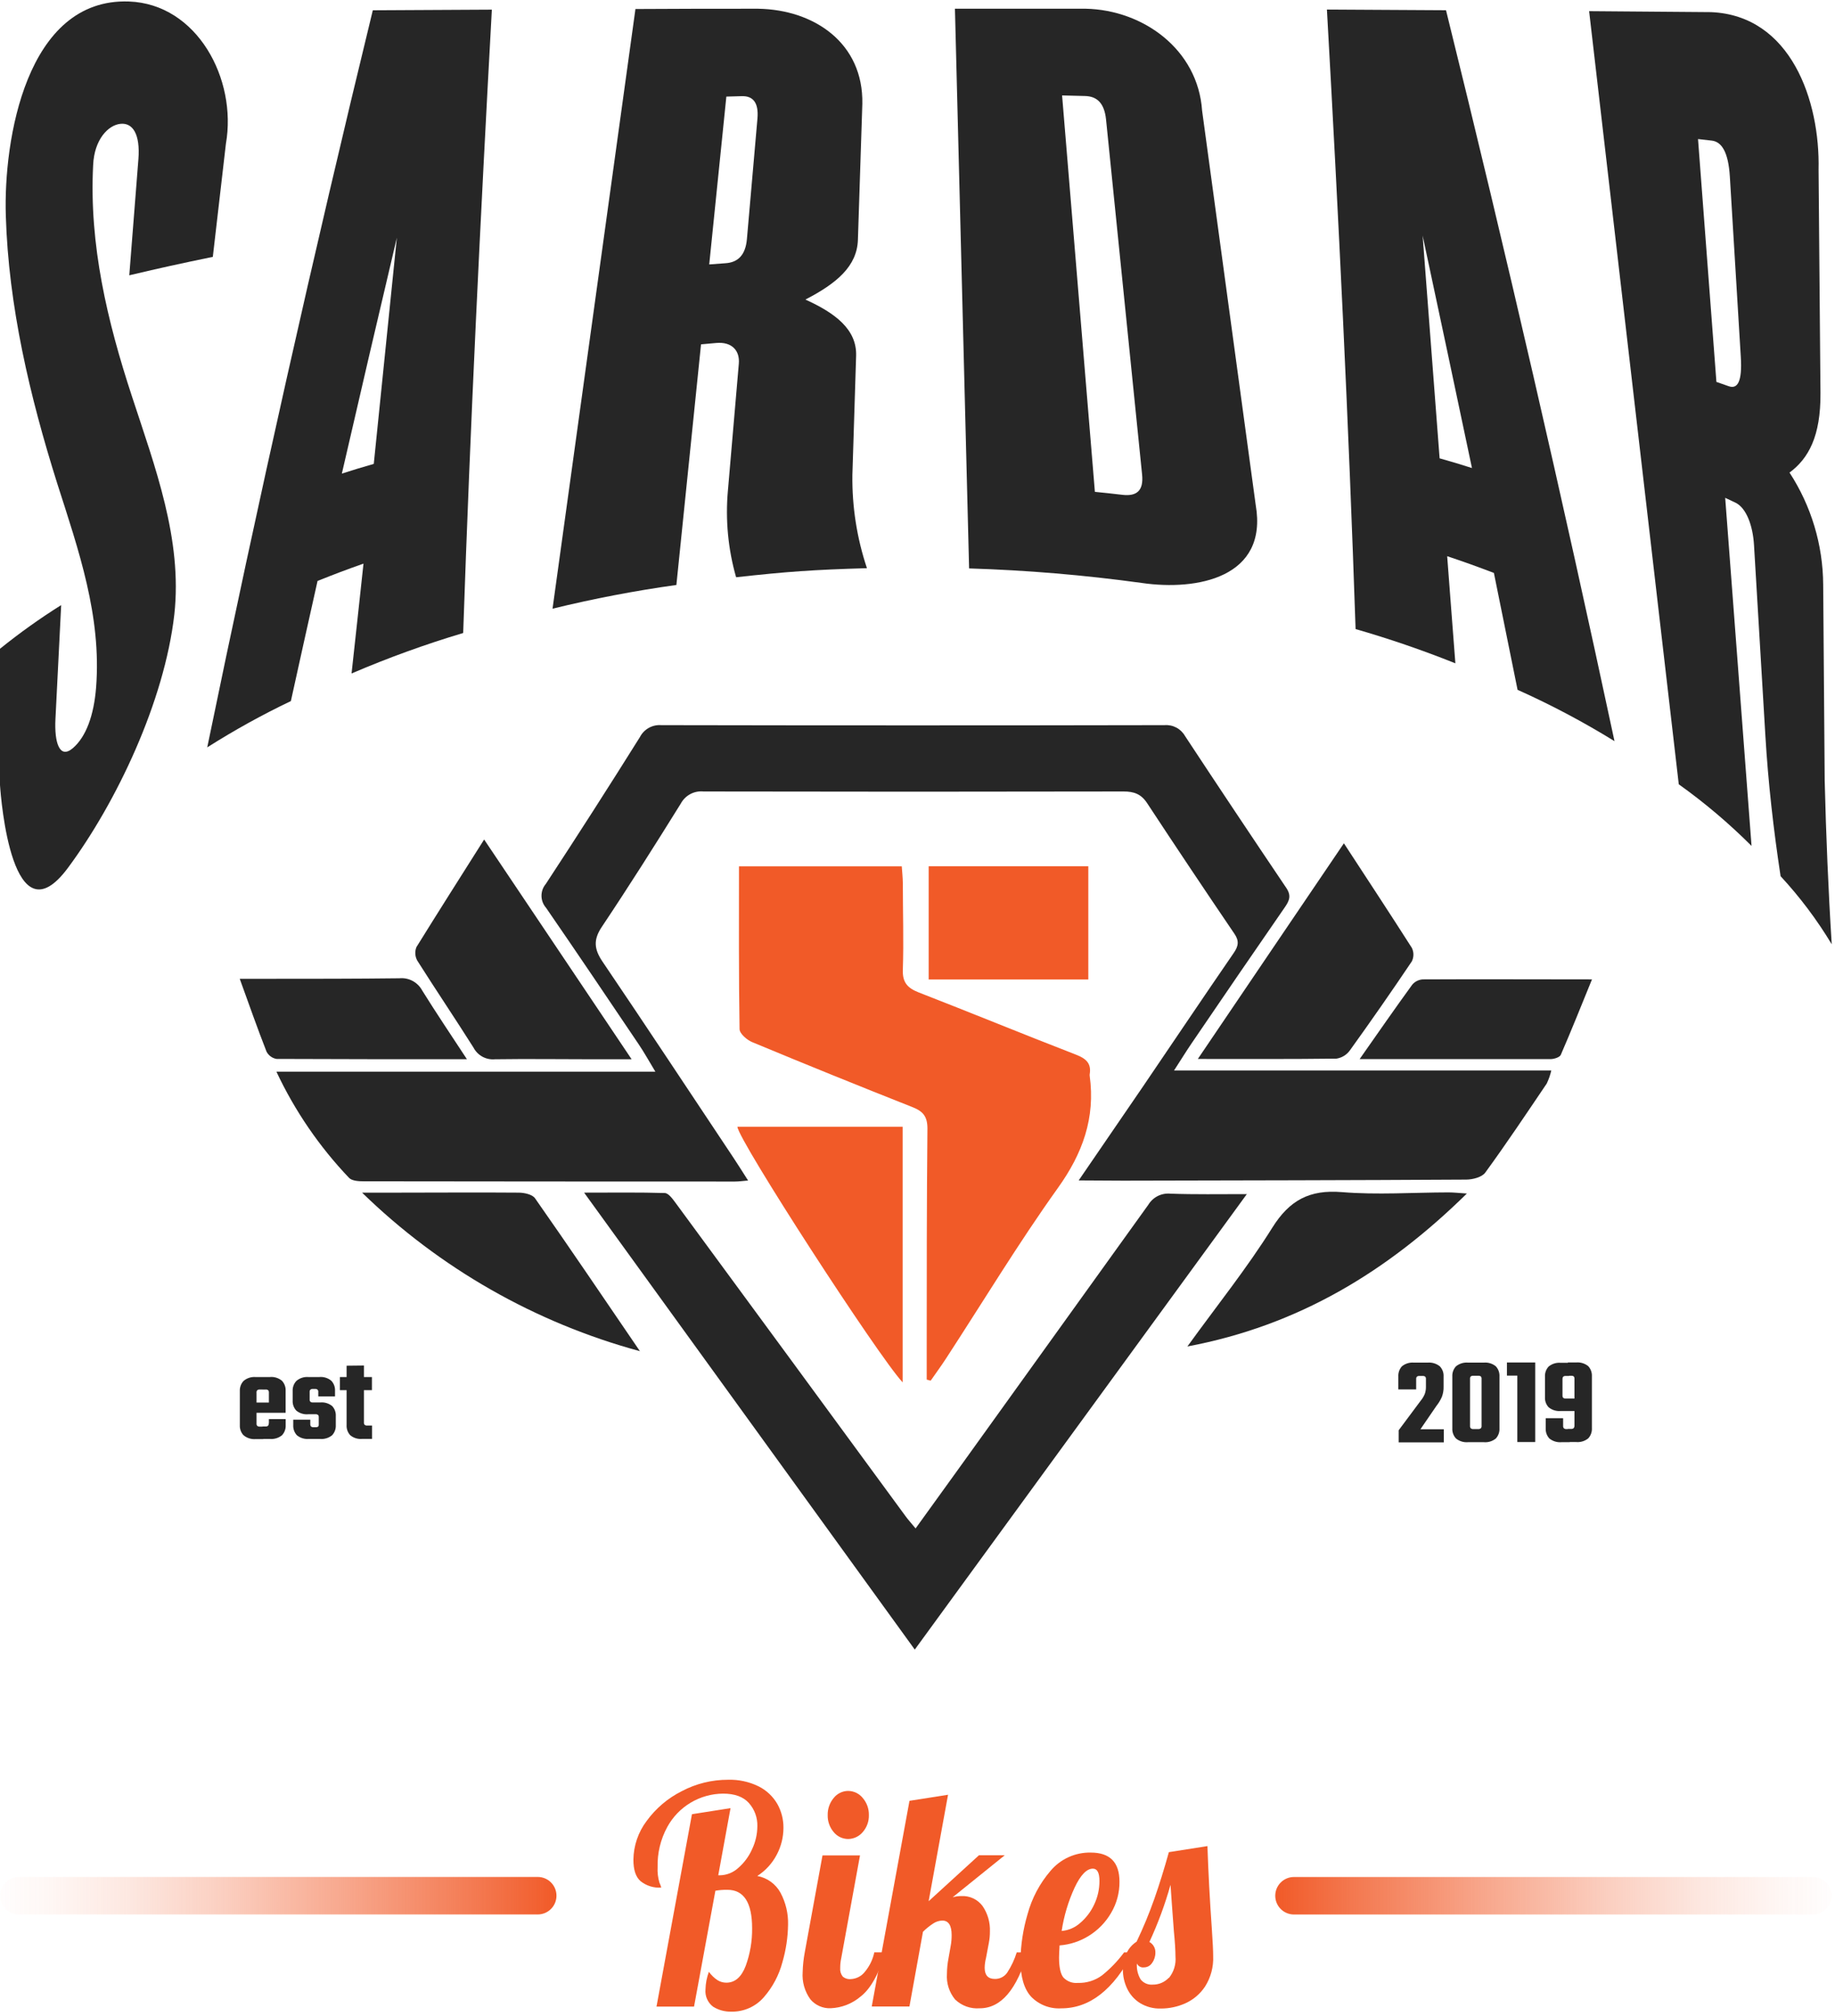
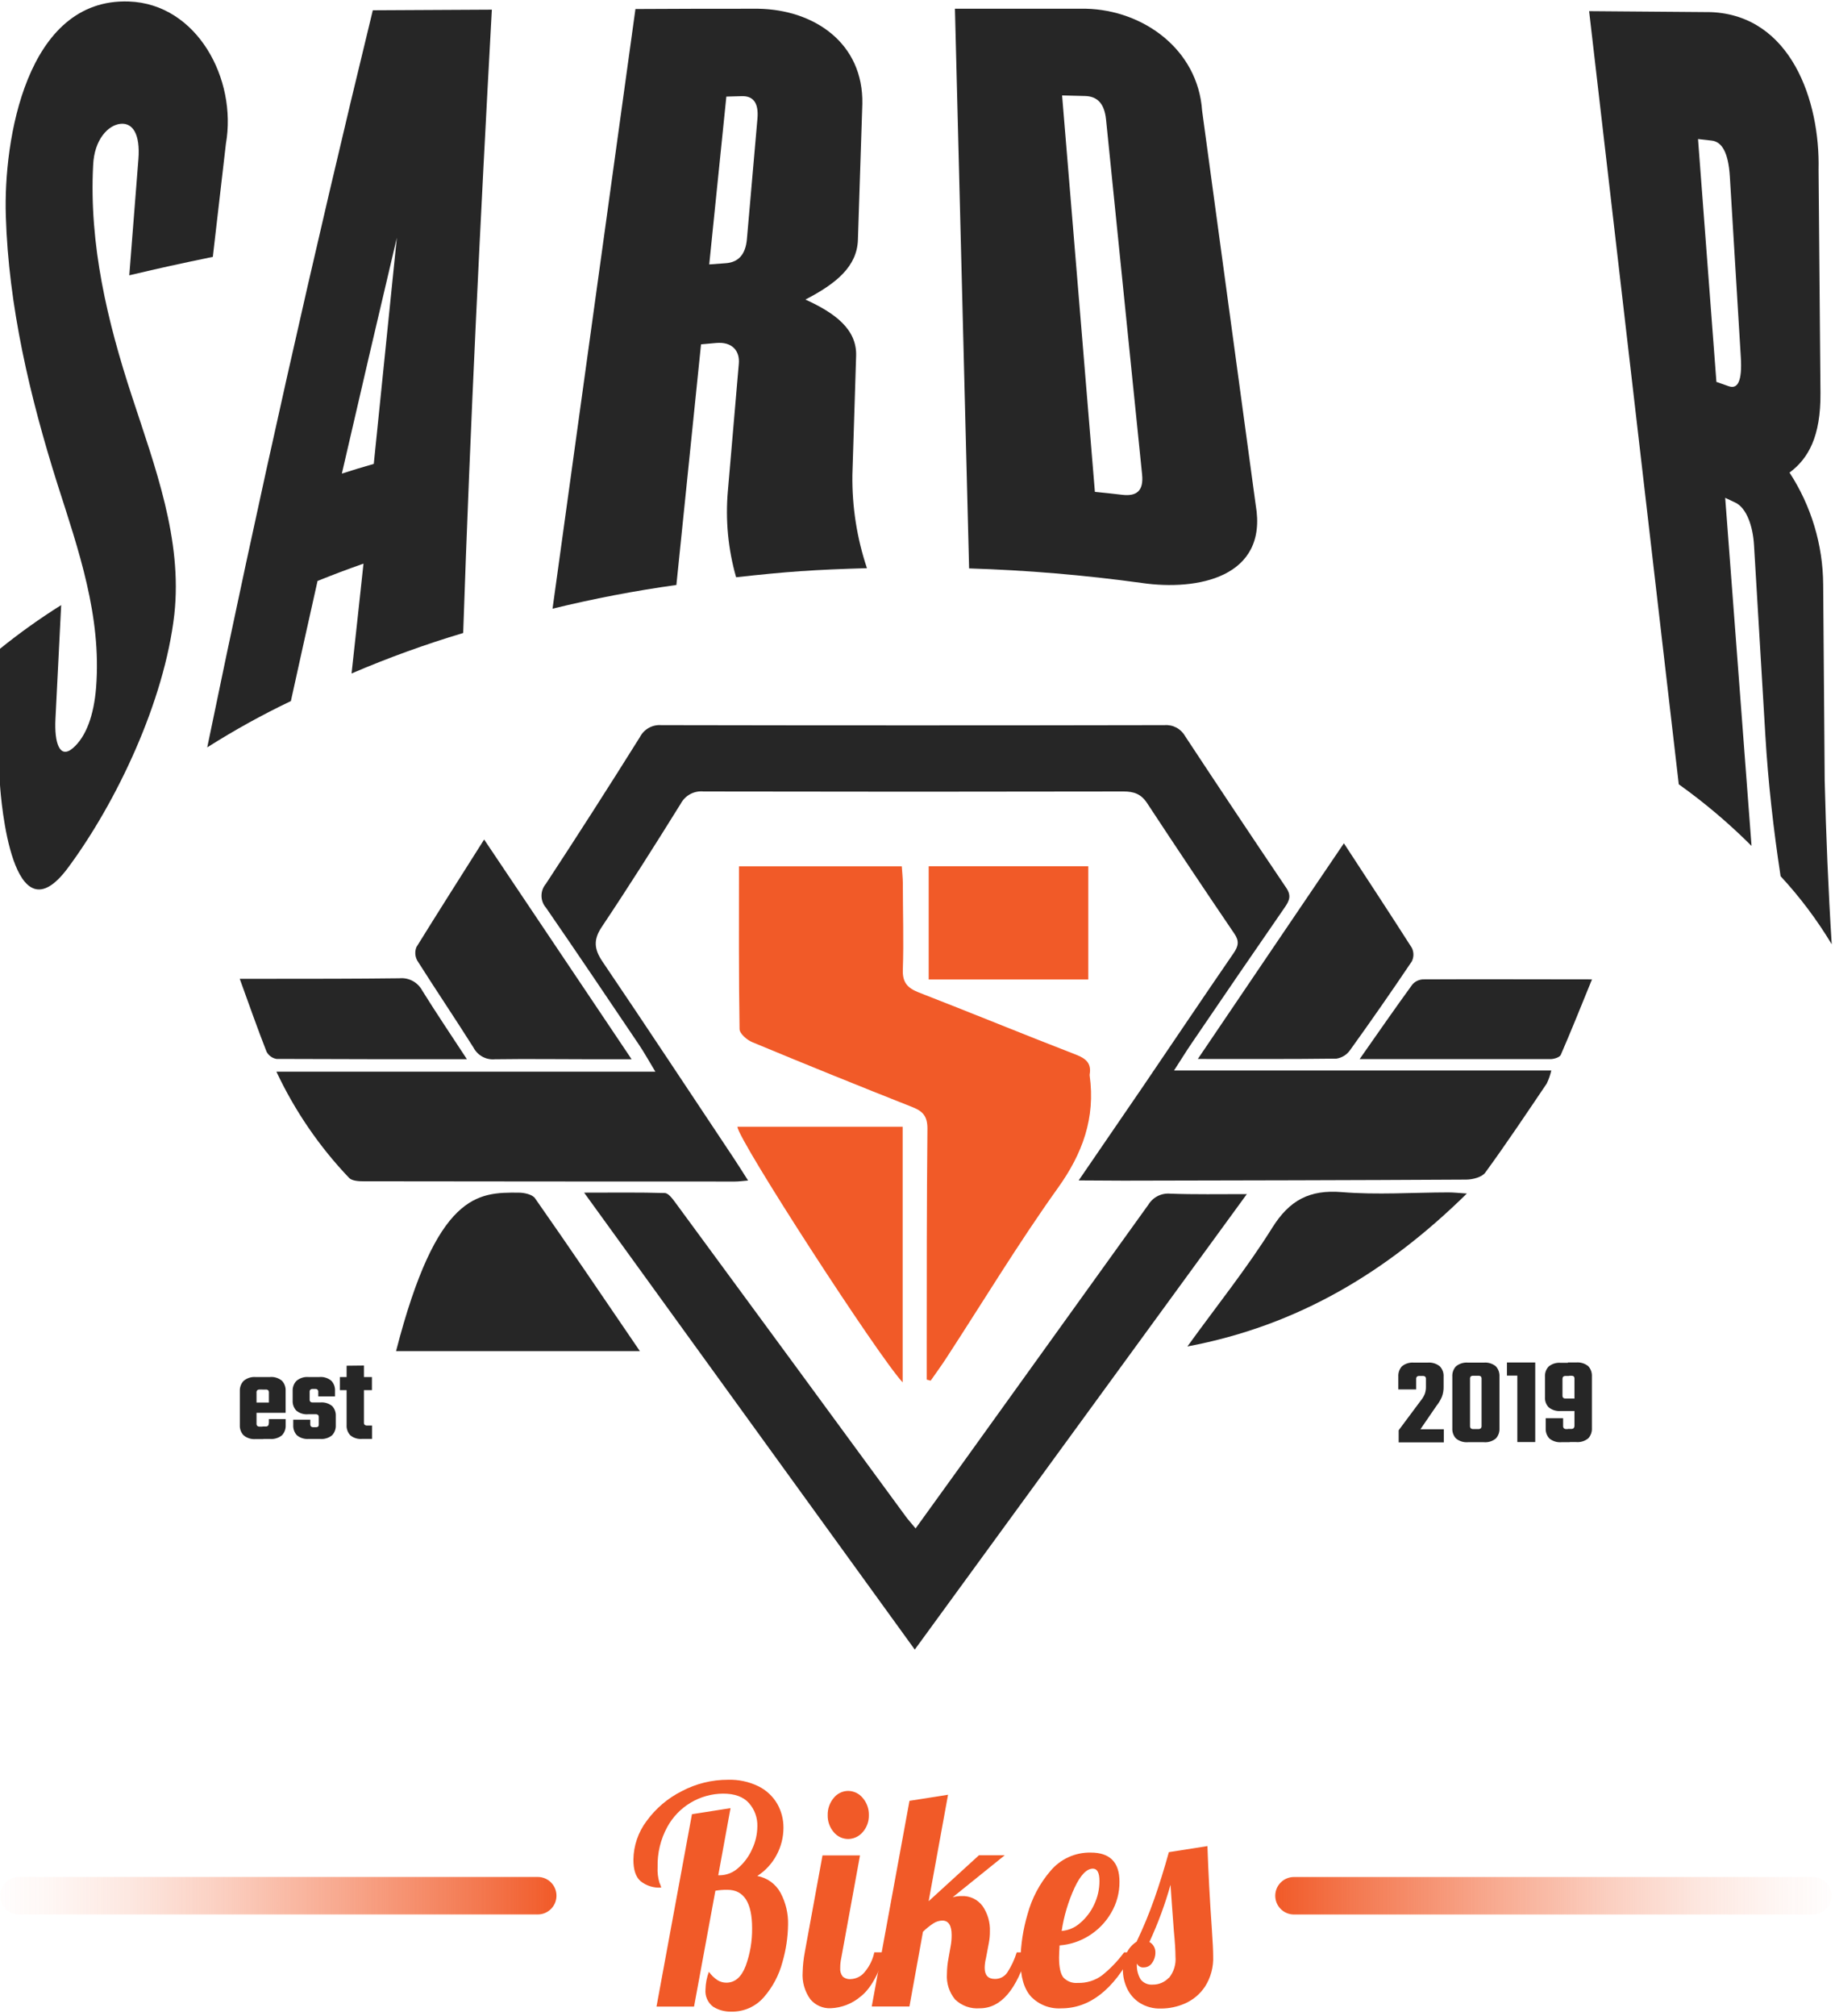
<svg xmlns="http://www.w3.org/2000/svg" width="448" height="492" viewBox="0 0 448 492" fill="none">
  <path d="M16.581 211.844C3.008 230.13 0.237 195.18 0 191.627V158.358C4.762 154.511 9.749 150.952 14.935 147.699C14.366 158.82 14.094 164.387 13.537 175.508C13.241 181.335 14.568 185.373 17.789 182.614C21.01 179.854 22.917 174.631 23.462 167.797C24.812 150.376 19.21 134.375 13.987 118.055C7.236 96.653 2.084 74.684 1.421 52.678C0.829 34.273 6.372 -0.523 31.468 0.365C48.132 0.958 57.915 19.315 55.155 35.079L51.958 62.698C43.667 64.415 39.534 65.315 31.563 67.198C32.451 55.852 32.901 50.179 33.79 38.845C34.263 32.769 32.428 29.927 29.431 30.223C26.435 30.519 23.012 34.025 22.74 40.302C21.733 59.678 26.198 78.45 32.214 96.748C37.828 113.933 44.567 131.639 42.566 149.937C40.138 171.256 28.413 195.902 16.581 211.844Z" fill="#262626" />
  <path d="M85.83 164.387C87.014 153.727 87.571 148.339 88.744 137.573C84.172 139.195 81.922 140.048 77.528 141.801C74.922 153.455 73.608 159.329 71.014 171.126C63.988 174.48 57.169 178.253 50.596 182.424C63 122.235 76.474 62.264 91.018 2.509C102.636 2.438 108.451 2.403 120.082 2.355C117.298 53.057 114.799 103.76 113.082 154.509C103.816 157.277 94.717 160.575 85.83 164.387ZM96.892 57.996C92.36 77.183 87.883 96.385 83.461 115.603C86.541 114.62 88.104 114.134 91.254 113.234C93.141 94.79 95.021 76.369 96.892 57.972V57.996Z" fill="#262626" />
  <path d="M179.714 140.901C177.752 134.037 177.073 126.87 177.712 119.76L180.377 88.777C180.649 85.651 178.766 83.365 174.834 83.72L171.151 84.052C169.137 103.633 167.132 123.21 165.134 142.784C154.964 144.203 144.872 146.136 134.898 148.575C141.649 99.78 148.396 50.989 155.138 2.201C167.112 2.13 173.152 2.13 185.091 2.13C198.817 2.355 210.815 10.539 210.531 25.343C210.175 36.397 209.816 47.451 209.453 58.505C209.252 64.996 204.265 69.164 196.638 73.12C203.851 76.401 209.228 80.368 209.015 86.871C208.648 98.501 208.47 104.304 208.103 115.935C208.003 123.664 209.204 131.355 211.656 138.686C198.652 139.065 192.232 139.515 179.714 140.901ZM184.925 28.932C185.268 24.917 183.741 23.389 181.064 23.472L177.333 23.579L173.152 64.545C174.751 64.415 175.521 64.356 177.167 64.249C180.069 64.048 182.011 62.366 182.355 58.328C183.373 46.591 183.895 40.704 184.925 28.932Z" fill="#262626" />
  <path d="M278.773 142.298C264.788 140.368 250.71 139.182 236.598 138.745C235.453 93.179 234.301 47.641 233.14 2.13C245.919 2.13 252.315 2.13 265.117 2.13C279.105 2.438 292.464 12.067 293.483 27.001C297.841 59.082 302.204 91.166 306.57 123.254C309.649 140.995 292.263 144.252 278.773 142.298ZM270.033 29.181C269.618 25.142 267.806 23.508 264.904 23.436L259.302 23.294C261.971 55.548 264.64 87.802 267.309 120.056C269.997 120.317 271.335 120.471 274 120.779C277.447 121.181 279.247 119.867 278.832 115.816C275.895 86.942 272.962 58.063 270.033 29.181Z" fill="#262626" />
-   <path d="M370.501 168.378C368.192 156.925 367.031 151.217 364.722 139.847C360.245 138.153 357.971 137.324 353.316 135.761C354.134 146.278 354.501 151.513 355.318 161.911C347.343 158.716 339.212 155.926 330.956 153.55C329.262 103.108 326.787 52.714 323.956 2.332L353.032 2.497C367.686 61.715 381.397 121.185 394.165 180.908C386.562 176.214 378.657 172.028 370.501 168.378ZM347.323 57.511C348.713 75.671 350.095 93.791 351.469 111.872C354.666 112.772 356.206 113.246 359.368 114.241C355.381 95.315 351.366 76.405 347.323 57.511Z" fill="#262626" />
  <path d="M434.717 213.869C432.988 202.523 431.673 190.963 430.998 179.523L428.227 133.049C427.942 128.311 426.367 123.988 423.702 122.697L421.192 121.513L427.623 206.478C422.126 200.983 416.184 195.952 409.857 191.437L387.97 2.722L417.721 2.959C437.263 3.776 444.369 24.633 443.99 41.391L444.452 95.872C444.547 106.531 441.503 111.932 436.896 115.354C442.201 123.489 445.054 132.978 445.116 142.689C445.234 158.646 445.356 174.592 445.483 190.525C445.814 203.873 446.359 217.161 447.2 230.485C443.619 224.534 439.436 218.966 434.717 213.869ZM422.329 43.109C421.961 37.116 420.339 34.605 417.911 34.321L414.559 33.942C416.051 53.681 417.548 73.44 419.048 93.219L422.056 94.273C424.212 95.031 425.372 93.159 425.005 87.167L422.329 43.109Z" fill="#262626" />
  <path d="M442.593 458.154H315.914C313.39 458.154 311.343 460.2 311.343 462.725V462.737C311.343 465.262 313.39 467.309 315.914 467.309H442.593C445.118 467.309 447.164 465.262 447.164 462.737V462.725C447.164 460.2 445.118 458.154 442.593 458.154Z" fill="url(#paint0_linear_920_59)" />
  <path d="M4.607 467.297H131.286C133.81 467.297 135.857 465.25 135.857 462.725V462.713C135.857 460.189 133.81 458.142 131.286 458.142H4.607C2.082 458.142 0.036 460.189 0.036 462.713V462.725C0.036 465.25 2.082 467.297 4.607 467.297Z" fill="url(#paint1_linear_920_59)" />
  <path d="M174.112 489.823C173.461 489.335 172.947 488.687 172.619 487.942C172.291 487.198 172.161 486.381 172.241 485.571C172.273 484.11 172.554 482.664 173.07 481.296C173.647 482.108 174.37 482.807 175.201 483.357C175.844 483.747 176.582 483.952 177.333 483.949C179.449 483.949 181.028 482.571 182.071 479.815C183.134 476.882 183.659 473.78 183.622 470.66C183.622 464.407 181.609 461.28 177.582 461.28C176.602 461.265 175.623 461.34 174.657 461.505L169.445 489.788H160.279L168.936 442.828L178.352 441.348L175.355 457.739H175.734C177.414 457.714 179.026 457.068 180.259 455.927C181.702 454.669 182.851 453.108 183.622 451.355C184.451 449.612 184.888 447.708 184.901 445.777C184.966 443.686 184.224 441.651 182.829 440.092C181.455 438.56 179.347 437.798 176.504 437.806C173.722 437.829 170.996 438.594 168.608 440.022C166.22 441.451 164.256 443.49 162.92 445.931C161.278 448.938 160.461 452.325 160.551 455.749C160.479 457.033 160.631 458.32 161.001 459.551C161.186 459.931 161.332 460.327 161.439 460.735C159.605 460.871 157.789 460.304 156.358 459.148C155.174 458.083 154.641 456.353 154.641 453.937C154.681 450.513 155.818 447.192 157.886 444.462C160.126 441.387 163.071 438.894 166.473 437.191C169.941 435.364 173.804 434.413 177.724 434.419C180.322 434.338 182.9 434.895 185.233 436.042C187.134 436.998 188.714 438.488 189.781 440.329C190.778 442.108 191.292 444.117 191.273 446.156C191.27 448.449 190.705 450.706 189.627 452.729C188.522 454.835 186.89 456.619 184.889 457.905C186.078 458.122 187.203 458.601 188.182 459.308C189.161 460.015 189.971 460.931 190.551 461.991C191.831 464.385 192.468 467.07 192.398 469.784C192.354 472.883 191.892 475.963 191.024 478.939C190.194 482.09 188.65 485.008 186.512 487.466C185.52 488.62 184.284 489.537 182.893 490.152C181.501 490.766 179.991 491.063 178.47 491.019C176.933 491.048 175.42 490.632 174.112 489.823Z" fill="#F15A28" />
  <path d="M197.846 488.011C196.454 486.088 195.787 483.735 195.963 481.367C196.005 479.757 196.176 478.153 196.472 476.57L200.807 452.883H209.962L205.379 477.98C205.208 478.758 205.125 479.552 205.13 480.348C205.057 481.099 205.273 481.848 205.734 482.445C206.007 482.68 206.326 482.857 206.67 482.965C207.014 483.073 207.377 483.109 207.736 483.072C208.405 483.041 209.059 482.863 209.652 482.552C210.245 482.241 210.764 481.804 211.17 481.272C212.308 479.904 213.093 478.277 213.456 476.535H216.133C214.553 481.856 212.54 485.461 210.092 487.348C208.04 489.088 205.462 490.089 202.773 490.19C201.84 490.227 200.911 490.049 200.057 489.672C199.203 489.294 198.447 488.726 197.846 488.011ZM203.531 447.187C202.551 446.031 202.033 444.555 202.074 443.041C202.039 441.521 202.557 440.04 203.531 438.872C203.955 438.335 204.494 437.9 205.109 437.601C205.725 437.301 206.4 437.145 207.084 437.143C207.767 437.152 208.44 437.312 209.054 437.611C209.668 437.91 210.209 438.341 210.637 438.872C211.632 440.03 212.164 441.515 212.13 443.041C212.169 444.561 211.637 446.041 210.637 447.187C210.201 447.707 209.658 448.128 209.045 448.42C208.432 448.712 207.763 448.869 207.084 448.88C206.403 448.88 205.731 448.728 205.116 448.435C204.501 448.142 203.96 447.716 203.531 447.187Z" fill="#F15A28" />
  <path d="M233.175 488.047C231.734 486.295 231.022 484.056 231.186 481.793C231.197 480.505 231.328 479.22 231.577 477.956L232.086 475.078C232.258 474.176 232.341 473.26 232.335 472.342C232.335 469.973 231.577 468.789 230.049 468.789C229.291 468.812 228.554 469.042 227.917 469.452C226.986 470.05 226.12 470.745 225.335 471.525L222.031 489.764H212.828L222.043 439.559L231.458 438.079L226.721 464.064L239.003 452.848H245.303L232.583 463.104C233.264 462.903 233.97 462.803 234.68 462.808C235.682 462.75 236.684 462.943 237.594 463.369C238.503 463.795 239.293 464.441 239.891 465.248C241.139 467.07 241.766 469.247 241.679 471.454C241.684 472.392 241.597 473.328 241.419 474.249L240.72 477.944C240.521 478.719 240.414 479.514 240.4 480.313C240.4 482.125 241.229 483.037 242.887 483.037C243.487 483.051 244.081 482.913 244.613 482.635C245.146 482.358 245.599 481.95 245.931 481.45C246.921 479.93 247.694 478.28 248.229 476.547H250.893C248.264 485.658 244.364 490.21 239.192 490.202C238.094 490.289 236.989 490.142 235.952 489.771C234.915 489.399 233.969 488.811 233.175 488.047Z" fill="#F15A28" />
  <path d="M251.746 487.383C250.017 485.488 249.141 482.528 249.141 478.489C249.205 474.686 249.782 470.909 250.858 467.261C251.912 463.358 253.826 459.74 256.46 456.673C257.661 455.235 259.17 454.085 260.876 453.31C262.582 452.535 264.44 452.154 266.314 452.196C270.98 452.196 273.313 454.565 273.313 459.302C273.339 461.975 272.634 464.604 271.276 466.906C269.96 469.18 268.106 471.096 265.875 472.484C263.709 473.849 261.24 474.663 258.686 474.853C258.604 476.333 258.556 477.316 258.556 477.814C258.556 480.183 258.923 481.864 259.646 482.717C260.094 483.181 260.64 483.538 261.245 483.762C261.85 483.985 262.498 484.069 263.14 484.008C265.265 484.074 267.351 483.423 269.061 482.16C271.088 480.533 272.896 478.65 274.438 476.558H276.594C271.856 485.67 266.025 490.222 259.101 490.214C257.744 490.298 256.384 490.088 255.115 489.6C253.846 489.111 252.697 488.355 251.746 487.383ZM263.684 469.405C265.142 468.172 266.314 466.636 267.119 464.904C267.981 463.104 268.426 461.133 268.422 459.137C268.422 457.123 267.889 456.116 266.823 456.116C265.299 456.116 263.807 457.668 262.346 460.771C260.805 464.123 259.744 467.675 259.196 471.324C260.86 471.188 262.436 470.514 263.684 469.405Z" fill="#F15A28" />
  <path d="M278.276 488.899C276.92 488.037 275.839 486.804 275.161 485.346C274.492 483.928 274.144 482.379 274.142 480.81C274.108 479.337 274.446 477.878 275.125 476.57C275.661 475.494 276.48 474.585 277.494 473.941C279.123 470.54 280.566 467.053 281.817 463.495C283.049 459.981 284.233 456.18 285.37 452.09L294.786 450.609C294.999 456.926 295.362 463.744 295.875 471.063C296.076 474.012 296.183 476.156 296.183 477.482C296.296 480.088 295.61 482.667 294.217 484.873C293.023 486.688 291.334 488.122 289.349 489.006C287.485 489.834 285.468 490.262 283.428 490.261C281.614 490.324 279.822 489.85 278.276 488.899ZM285.382 482.8C286.578 481.331 287.152 479.452 286.981 477.565C286.981 476.085 286.85 474.012 286.59 471.359C286.175 465.745 285.891 461.979 285.773 460.06C284.43 464.841 282.707 469.506 280.621 474.012C281.078 474.269 281.457 474.647 281.714 475.104C281.971 475.562 282.097 476.081 282.077 476.606C282.089 477.506 281.811 478.387 281.284 479.117C281.07 479.454 280.775 479.732 280.425 479.925C280.075 480.117 279.682 480.218 279.282 480.218C278.931 480.266 278.573 480.199 278.263 480.026C277.953 479.853 277.708 479.583 277.565 479.259C277.459 480.626 277.782 481.992 278.489 483.167C278.839 483.604 279.291 483.947 279.805 484.166C280.32 484.385 280.881 484.473 281.438 484.423C282.167 484.432 282.89 484.29 283.561 484.004C284.232 483.719 284.836 483.296 285.334 482.764L285.382 482.8Z" fill="#F15A28" />
  <path d="M62.629 339.979V347.487C62.619 347.587 62.629 347.688 62.66 347.784C62.69 347.88 62.74 347.968 62.806 348.044C62.991 348.179 63.218 348.243 63.446 348.222H64.275V351.266H62.415C61.344 351.353 60.281 351.017 59.455 350.33C59.144 349.998 58.904 349.606 58.75 349.179C58.595 348.751 58.529 348.297 58.554 347.843V339.552C58.532 339.101 58.6 338.649 58.755 338.224C58.91 337.799 59.147 337.409 59.455 337.077C59.861 336.73 60.331 336.467 60.84 336.302C61.347 336.138 61.883 336.075 62.415 336.118H64.334V339.161H63.446C63.218 339.141 62.991 339.204 62.806 339.339C62.732 339.426 62.677 339.529 62.646 339.639C62.615 339.75 62.609 339.866 62.629 339.979ZM69.735 342.347V344.858H59.691V342.347H69.735ZM65.649 344.278V339.943C65.67 339.732 65.611 339.52 65.483 339.351C65.305 339.212 65.08 339.148 64.855 339.173H64.085V336.118H65.862C66.393 336.064 66.93 336.117 67.44 336.273C67.951 336.43 68.425 336.687 68.835 337.03C69.144 337.36 69.383 337.75 69.538 338.175C69.693 338.601 69.76 339.053 69.735 339.505V344.242L65.649 344.278ZM65.649 347.393V346.386H69.747V347.843C69.772 348.297 69.706 348.751 69.551 349.179C69.397 349.606 69.157 349.998 68.847 350.33C68.008 351.01 66.936 351.334 65.862 351.23H64.085V348.186H64.82C64.932 348.201 65.046 348.192 65.154 348.159C65.262 348.127 65.362 348.071 65.447 347.997C65.57 347.834 65.629 347.632 65.613 347.428L65.649 347.393Z" fill="#262626" />
  <path d="M77.824 347.641V345.924C77.834 345.824 77.823 345.723 77.793 345.627C77.762 345.532 77.712 345.443 77.646 345.367C77.46 345.236 77.233 345.177 77.007 345.202H75.266C74.738 345.254 74.206 345.2 73.699 345.043C73.193 344.887 72.723 344.63 72.317 344.29C72.016 343.959 71.785 343.572 71.637 343.151C71.489 342.73 71.426 342.284 71.452 341.838V339.552C71.427 339.1 71.494 338.648 71.649 338.223C71.803 337.797 72.043 337.407 72.352 337.077C72.758 336.726 73.23 336.46 73.741 336.295C74.252 336.131 74.79 336.07 75.325 336.118H77.919C78.45 336.064 78.987 336.117 79.497 336.273C80.008 336.43 80.482 336.687 80.891 337.03C81.201 337.36 81.44 337.75 81.595 338.175C81.749 338.601 81.816 339.053 81.791 339.505V340.855H77.705V339.754C77.717 339.653 77.706 339.55 77.673 339.454C77.641 339.358 77.587 339.27 77.516 339.197C77.333 339.058 77.104 338.995 76.876 339.019H76.426C76.198 338.995 75.969 339.058 75.787 339.197C75.716 339.27 75.662 339.358 75.629 339.454C75.597 339.55 75.586 339.653 75.597 339.754V341.589C75.587 341.692 75.599 341.796 75.631 341.894C75.664 341.992 75.717 342.082 75.787 342.158C75.974 342.287 76.2 342.346 76.426 342.324H78.167C79.225 342.219 80.282 342.539 81.105 343.212C81.407 343.539 81.641 343.923 81.792 344.342C81.943 344.762 82.007 345.207 81.981 345.652V347.843C82.007 348.297 81.94 348.751 81.786 349.179C81.631 349.606 81.391 349.998 81.081 350.33C80.243 351.01 79.171 351.334 78.096 351.23H75.384C74.336 351.32 73.295 350.997 72.482 350.33C72.174 349.997 71.937 349.605 71.784 349.177C71.631 348.75 71.567 348.296 71.594 347.843V346.528H75.751V347.606C75.735 347.815 75.799 348.022 75.929 348.186C76.105 348.32 76.325 348.383 76.545 348.364H77.066C77.294 348.385 77.521 348.322 77.705 348.186C77.807 348.024 77.849 347.831 77.824 347.641Z" fill="#262626" />
  <path d="M90.804 336.118V339.316H82.988V336.118H90.804ZM88.85 333.311V347.227C88.84 347.327 88.851 347.428 88.881 347.524C88.912 347.62 88.962 347.708 89.028 347.784C89.203 347.92 89.423 347.983 89.644 347.961H90.828V351.218H88.459C87.933 351.272 87.402 351.222 86.896 351.069C86.39 350.917 85.919 350.666 85.51 350.33C85.202 349.997 84.965 349.605 84.812 349.177C84.659 348.75 84.595 348.296 84.622 347.843V333.358L88.85 333.311Z" fill="#262626" />
  <path d="M345.748 336.568V339.138H341.39V335.987C341.341 335.075 341.656 334.18 342.266 333.5C343.098 332.825 344.161 332.502 345.227 332.6H348.531C349.605 332.502 350.676 332.824 351.516 333.5C351.832 333.829 352.078 334.22 352.237 334.648C352.395 335.076 352.465 335.532 352.44 335.987V338.486C352.462 339.339 352.317 340.188 352.013 340.985C351.67 341.761 351.228 342.49 350.699 343.153L346.79 348.861H352.499V352.071H341.473V349.11L346.85 341.897C347.278 341.387 347.622 340.811 347.868 340.192C348.056 339.631 348.144 339.042 348.129 338.451V336.615C348.14 336.51 348.13 336.403 348.099 336.301C348.069 336.2 348.018 336.105 347.951 336.023C347.763 335.897 347.537 335.839 347.312 335.857H346.542C346.327 335.838 346.113 335.897 345.938 336.023C345.805 336.172 345.737 336.368 345.748 336.568Z" fill="#262626" />
  <path d="M366.084 335.987V348.624C366.11 349.079 366.045 349.535 365.892 349.964C365.74 350.393 365.503 350.787 365.195 351.124C364.365 351.801 363.301 352.125 362.234 352.024H358.445C357.374 352.121 356.308 351.799 355.472 351.124C355.16 350.79 354.919 350.396 354.765 349.967C354.61 349.537 354.544 349.08 354.572 348.624V335.987C354.546 335.534 354.612 335.079 354.767 334.652C354.922 334.224 355.162 333.833 355.472 333.5C356.308 332.825 357.374 332.502 358.445 332.6H362.234C363.301 332.499 364.365 332.823 365.195 333.5C365.502 333.835 365.738 334.227 365.891 334.654C366.044 335.081 366.109 335.535 366.084 335.987ZM361.713 348.044V336.568C361.724 336.462 361.714 336.356 361.684 336.254C361.653 336.152 361.603 336.058 361.536 335.976C361.347 335.85 361.122 335.792 360.896 335.81H359.712C359.486 335.788 359.259 335.846 359.072 335.976C359.005 336.058 358.955 336.152 358.924 336.254C358.894 336.356 358.884 336.462 358.895 336.568V348.044C358.875 348.254 358.939 348.462 359.072 348.624C359.16 348.698 359.262 348.753 359.372 348.785C359.482 348.818 359.598 348.828 359.712 348.814H360.896C361.126 348.838 361.356 348.769 361.536 348.624C361.67 348.462 361.733 348.254 361.713 348.044Z" fill="#262626" />
  <path d="M373.166 332.565V335.774H367.908V332.565H373.166ZM370.442 332.565H374.812V351.988H370.442V332.565Z" fill="#262626" />
  <path d="M381.468 336.568V340.606C381.458 340.712 381.468 340.819 381.498 340.92C381.529 341.022 381.579 341.117 381.646 341.199C381.833 341.328 382.06 341.387 382.286 341.364H385.554V344.408H381.066C379.995 344.509 378.928 344.185 378.093 343.508C377.783 343.18 377.544 342.793 377.389 342.369C377.234 341.946 377.168 341.495 377.193 341.045V336.035C377.167 335.581 377.234 335.127 377.388 334.699C377.543 334.272 377.783 333.88 378.093 333.548C378.928 332.87 379.995 332.547 381.066 332.648H383.079V335.857H382.286C382.06 335.835 381.833 335.894 381.646 336.023C381.522 336.177 381.459 336.371 381.468 336.568ZM381.622 346.161V348.044C381.602 348.254 381.666 348.462 381.8 348.625C381.888 348.698 381.99 348.753 382.1 348.785C382.21 348.818 382.326 348.828 382.44 348.814H383.233V352.024H381.255C380.181 352.122 379.111 351.799 378.271 351.124C377.961 350.788 377.722 350.394 377.567 349.965C377.413 349.536 377.346 349.08 377.371 348.625V346.161H381.622ZM384.394 348.044V336.568C384.413 336.357 384.354 336.146 384.228 335.976C384.046 335.846 383.823 335.787 383.6 335.81H382.783V332.565H384.773C385.847 332.462 386.919 332.786 387.757 333.465C388.064 333.799 388.3 334.191 388.453 334.619C388.605 335.046 388.671 335.499 388.646 335.952V348.589C388.672 349.044 388.607 349.499 388.454 349.928C388.302 350.358 388.065 350.752 387.757 351.088C386.919 351.767 385.847 352.09 384.773 351.988H382.783V348.779H383.577C383.689 348.792 383.802 348.782 383.91 348.749C384.018 348.717 384.118 348.662 384.204 348.589C384.329 348.435 384.396 348.242 384.394 348.044Z" fill="#262626" />
  <path d="M226.247 336.745V329.947C226.247 311.779 226.247 293.611 226.425 275.467C226.425 272.494 225.335 271.239 222.729 270.22C209.654 265.056 196.626 259.774 183.646 254.374C182.355 253.841 180.578 252.301 180.555 251.2C180.341 238.053 180.413 224.907 180.413 211.464H220.159C220.254 212.886 220.408 214.236 220.42 215.574C220.42 222.68 220.657 229.656 220.42 236.691C220.302 239.853 221.604 241.18 224.305 242.246C237.167 247.244 249.934 252.49 262.808 257.477C265.177 258.412 266.48 259.585 266.041 262.214C266.023 262.34 266.023 262.467 266.041 262.593C267.451 272.861 264.324 281.543 258.272 289.975C248.608 303.489 239.997 317.748 230.913 331.676C229.729 333.488 228.45 335.229 227.218 337.006L226.247 336.745Z" fill="#F15A28" />
  <path d="M220.373 337.421C214.368 330.99 180.176 278.203 180.034 275.029H220.373V337.421Z" fill="#F15A28" />
  <path d="M265.698 239.084H226.733V211.441H265.698V239.084Z" fill="#F15A28" />
  <path d="M263.353 288.128C268.777 280.216 273.894 272.731 278.974 265.317C286.377 254.421 293.72 243.49 301.181 232.641C302.365 230.936 302.579 229.668 301.359 227.904C294.166 217.315 287.06 206.684 280.04 196.009C278.584 193.806 276.843 193.19 274.296 193.19C240.132 193.261 205.959 193.261 171.779 193.19C170.659 193.075 169.53 193.296 168.536 193.825C167.542 194.355 166.729 195.169 166.2 196.163C159.923 206.254 153.575 216.297 146.955 226.198C144.811 229.384 145.036 231.67 147.109 234.737C157.874 250.619 168.427 266.644 179.086 282.621C180.199 284.314 181.289 286.02 182.639 288.152C181.265 288.27 180.33 288.4 179.406 288.4C149.205 288.4 119.004 288.381 88.803 288.341C87.618 288.341 85.984 288.258 85.25 287.536C77.967 279.901 71.967 271.138 67.484 261.587H160.006C158.395 258.934 157.258 256.849 155.944 254.919C148.435 243.786 140.938 232.641 133.311 221.579C132.606 220.778 132.212 219.75 132.201 218.683C132.19 217.615 132.563 216.579 133.252 215.764C141.021 203.92 148.68 191.97 156.228 179.914C156.715 178.967 157.47 178.186 158.399 177.668C159.329 177.149 160.39 176.917 161.451 177C202.406 177.079 243.361 177.079 284.316 177C285.315 176.921 286.316 177.129 287.201 177.599C288.086 178.069 288.819 178.781 289.314 179.653C297.478 192.041 305.709 204.386 314.008 216.688C315.31 218.595 314.813 219.803 313.7 221.425C306.057 232.479 298.465 243.557 290.925 254.658C289.586 256.624 288.343 258.649 286.625 261.302H378.733C378.481 262.402 378.108 263.471 377.619 264.488C372.681 271.784 367.801 279.115 362.613 286.221C361.796 287.346 359.558 287.915 357.971 287.927C330.079 288.092 302.176 288.128 274.284 288.187L263.353 288.128Z" fill="#262626" />
  <path d="M304.403 291.468L223.334 402.643L142.608 291.112C149.868 291.112 156.086 291.018 162.292 291.207C163.133 291.207 164.104 292.486 164.755 293.363C183.555 318.921 202.331 344.495 221.083 370.085C221.735 370.985 222.493 371.802 223.535 373.07L234.443 357.945C249.768 336.627 265.074 315.332 280.36 294.061C280.913 293.149 281.712 292.412 282.665 291.934C283.619 291.457 284.688 291.258 285.749 291.361C291.706 291.574 297.675 291.468 304.403 291.468Z" fill="#262626" />
  <path d="M118.198 204.915L154.203 258.555H145C136.947 258.555 128.893 258.436 120.84 258.555C119.783 258.656 118.721 258.439 117.788 257.933C116.855 257.427 116.095 256.653 115.605 255.712C111.116 248.606 106.379 241.595 101.878 234.477C101.597 233.975 101.432 233.416 101.397 232.842C101.362 232.267 101.458 231.693 101.677 231.16C106.959 222.633 112.371 214.129 118.198 204.915Z" fill="#262626" />
  <path d="M328.101 205.839C333.834 214.627 339.317 222.941 344.682 231.35C344.94 231.865 345.074 232.432 345.074 233.008C345.074 233.583 344.94 234.151 344.682 234.666C339.763 241.977 334.73 249.21 329.582 256.363C329.197 256.903 328.709 257.362 328.146 257.711C327.583 258.061 326.956 258.295 326.301 258.4C315.322 258.542 304.331 258.483 292.441 258.483C304.414 240.801 316.045 223.604 328.101 205.839Z" fill="#262626" />
  <path d="M289.894 328.657C297.154 318.613 304.462 309.517 310.597 299.699C314.813 292.948 319.704 290.343 327.592 290.982C336.238 291.693 344.99 291.065 353.648 291.053C354.832 291.053 356.111 291.195 358.125 291.326C338.701 310.417 316.957 323.564 289.894 328.657Z" fill="#262626" />
-   <path d="M156.228 329.805C130.696 322.885 107.351 309.568 88.4 291.113H96.691C106.663 291.113 116.647 291.03 126.631 291.113C127.993 291.113 129.959 291.539 130.622 292.486C139.114 304.602 147.405 316.872 156.228 329.805Z" fill="#262626" />
+   <path d="M156.228 329.805H96.691C106.663 291.113 116.647 291.03 126.631 291.113C127.993 291.113 129.959 291.539 130.622 292.486C139.114 304.602 147.405 316.872 156.228 329.805Z" fill="#262626" />
  <path d="M331.939 258.519C336.546 251.946 340.608 246.095 344.801 240.327C345.119 239.957 345.508 239.654 345.946 239.436C346.383 239.219 346.86 239.091 347.347 239.06C360.754 238.989 374.173 239.06 388.669 239.06C385.993 245.621 383.612 251.59 381.054 257.477C380.781 258.093 379.384 258.519 378.508 258.519C363.289 258.531 348.07 258.519 331.939 258.519Z" fill="#262626" />
  <path d="M113.994 258.543C97.875 258.543 82.692 258.543 67.508 258.472C66.99 258.385 66.499 258.178 66.076 257.867C65.652 257.557 65.307 257.151 65.068 256.683C62.854 251.046 60.852 245.313 58.531 238.918H65.305C76.035 238.918 86.766 238.918 97.496 238.788C98.62 238.678 99.75 238.905 100.745 239.438C101.74 239.971 102.555 240.788 103.086 241.784C106.462 247.208 110.015 252.479 113.994 258.543Z" fill="#262626" />
  <defs>
    <linearGradient id="paint0_linear_920_59" x1="311.343" y1="462.725" x2="447.164" y2="462.725" gradientUnits="userSpaceOnUse">
      <stop stop-color="#F15A28" />
      <stop offset="0.16" stop-color="#F15A28" stop-opacity="0.79" />
      <stop offset="0.39" stop-color="#F15A28" stop-opacity="0.52" />
      <stop offset="0.59" stop-color="#F15A28" stop-opacity="0.3" />
      <stop offset="0.77" stop-color="#F15A28" stop-opacity="0.14" />
      <stop offset="0.91" stop-color="#F15A28" stop-opacity="0.05" />
      <stop offset="1" stop-color="#F15A28" stop-opacity="0.01" />
    </linearGradient>
    <linearGradient id="paint1_linear_920_59" x1="135.857" y1="462.725" x2="0.036" y2="462.725" gradientUnits="userSpaceOnUse">
      <stop stop-color="#F15A28" />
      <stop offset="0.16" stop-color="#F15A28" stop-opacity="0.79" />
      <stop offset="0.39" stop-color="#F15A28" stop-opacity="0.52" />
      <stop offset="0.59" stop-color="#F15A28" stop-opacity="0.3" />
      <stop offset="0.77" stop-color="#F15A28" stop-opacity="0.14" />
      <stop offset="0.91" stop-color="#F15A28" stop-opacity="0.05" />
      <stop offset="1" stop-color="#F15A28" stop-opacity="0.01" />
    </linearGradient>
  </defs>
</svg>